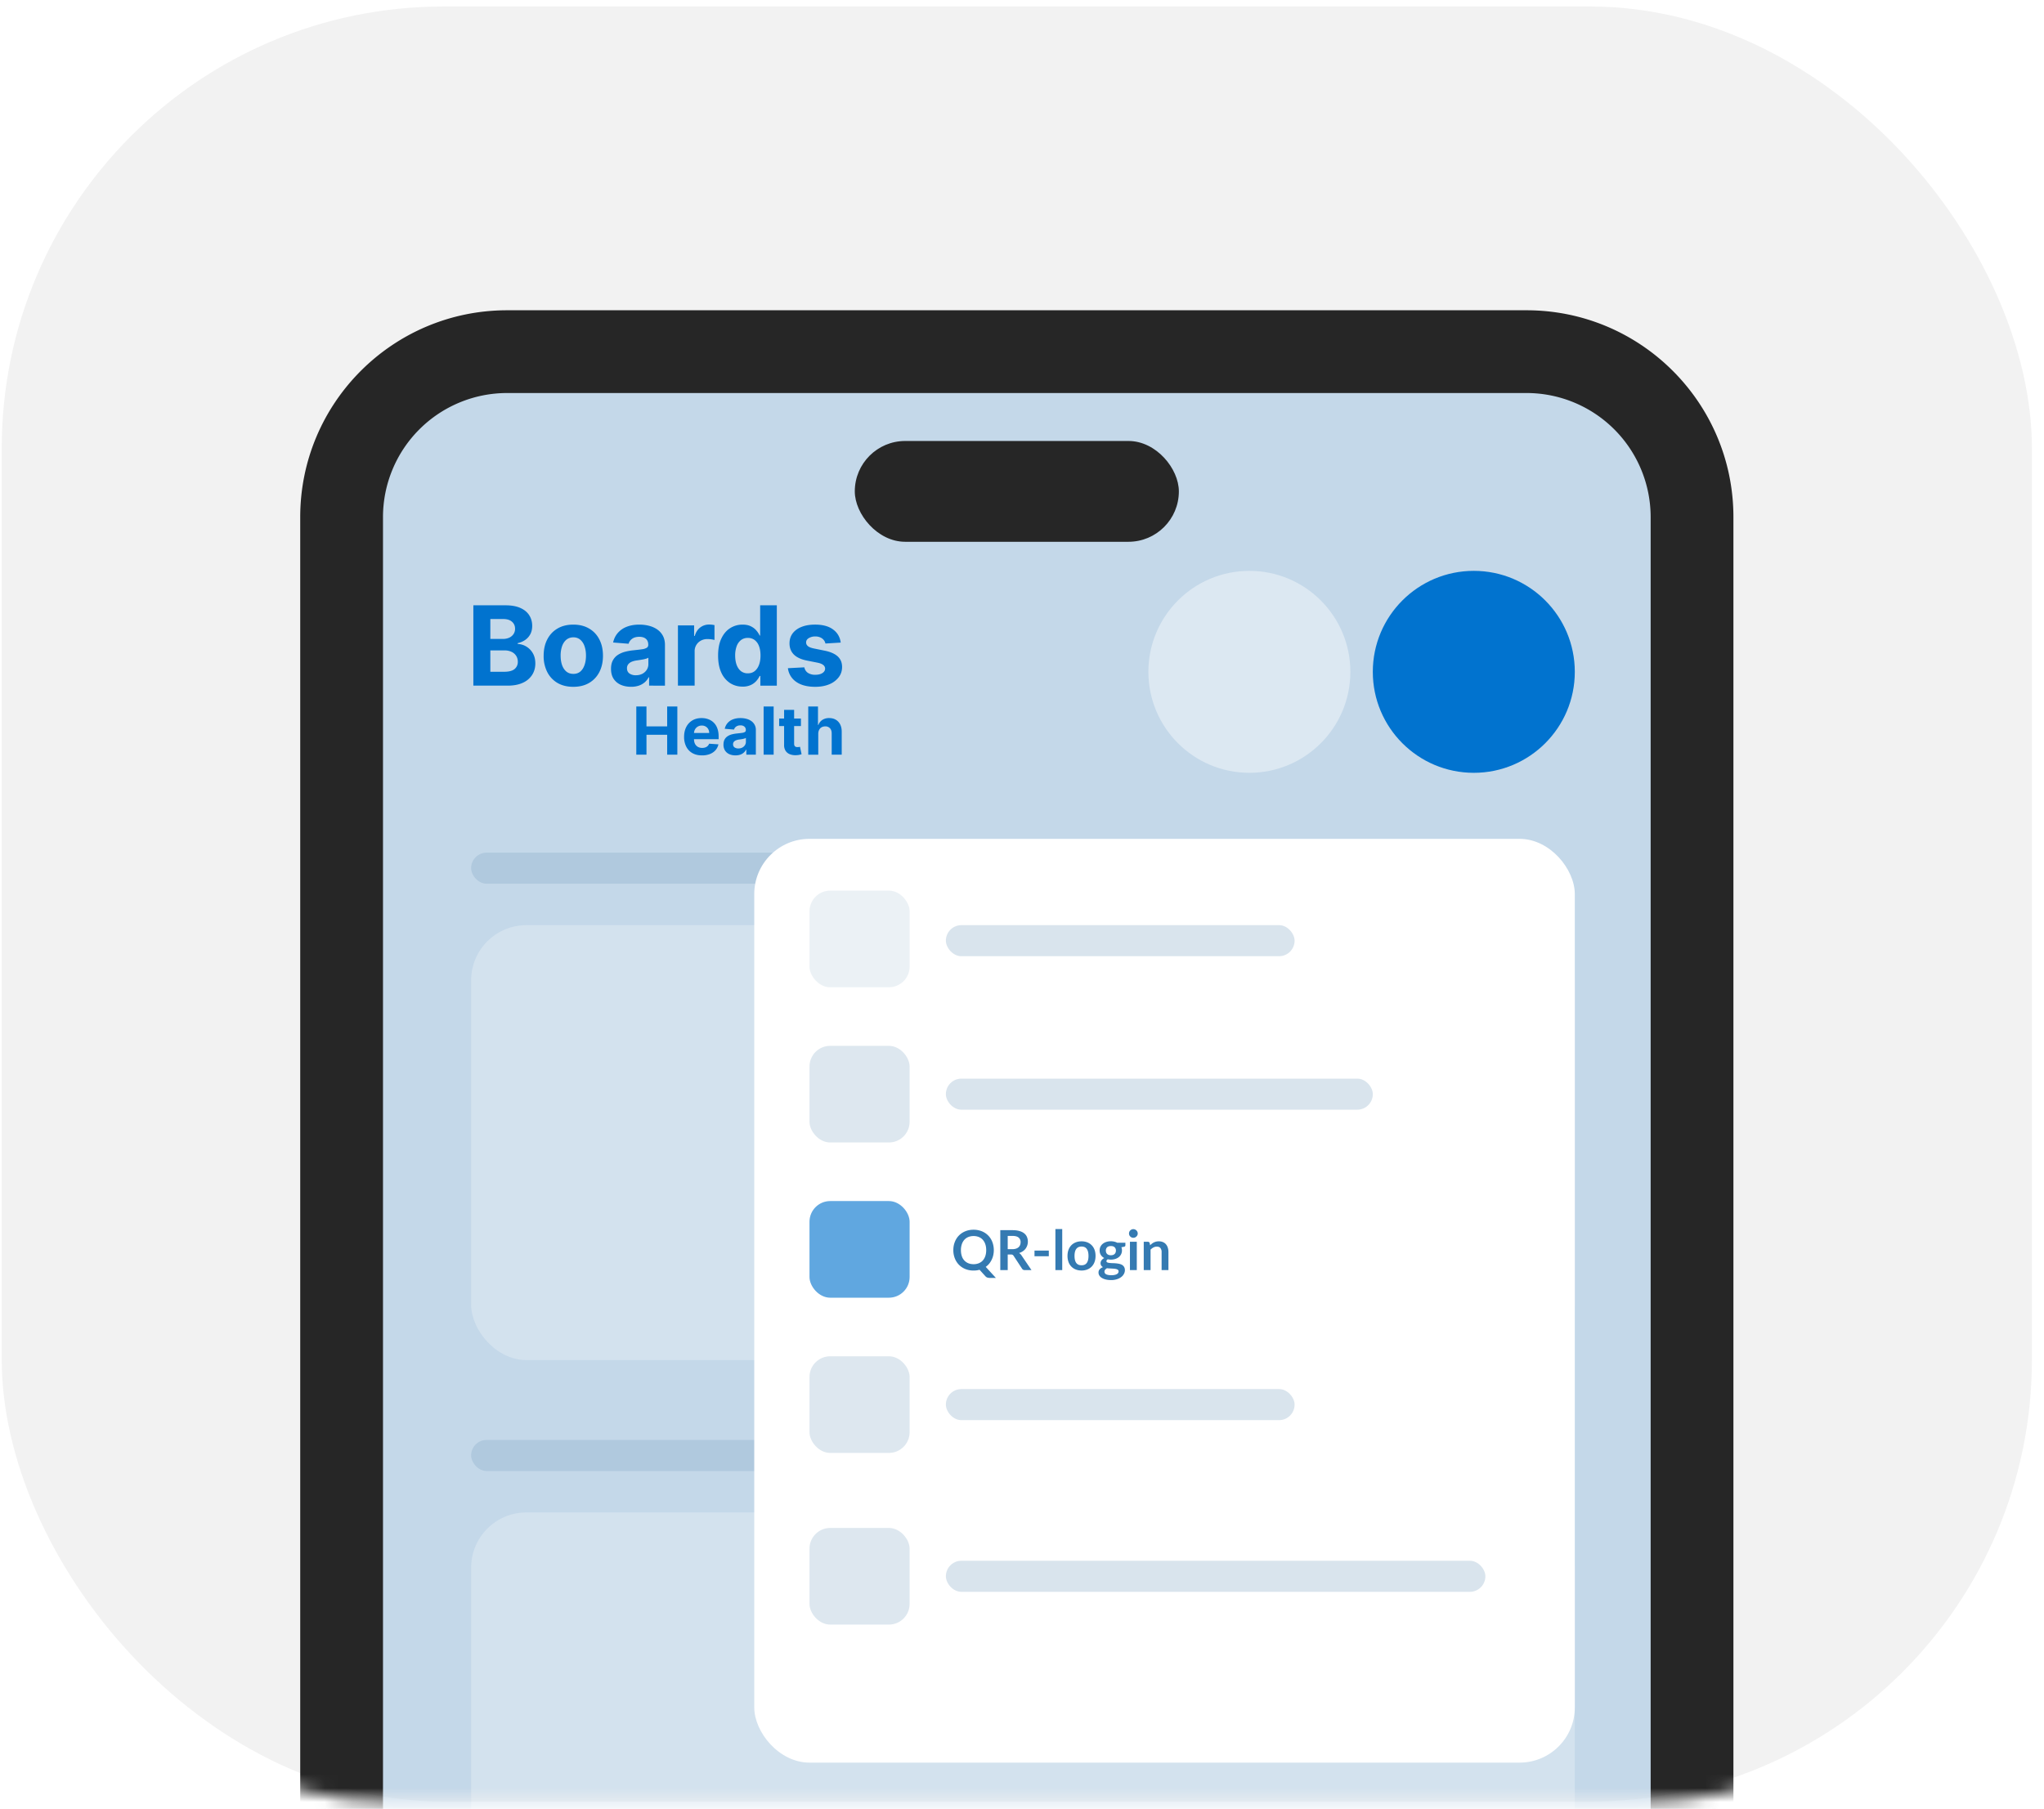
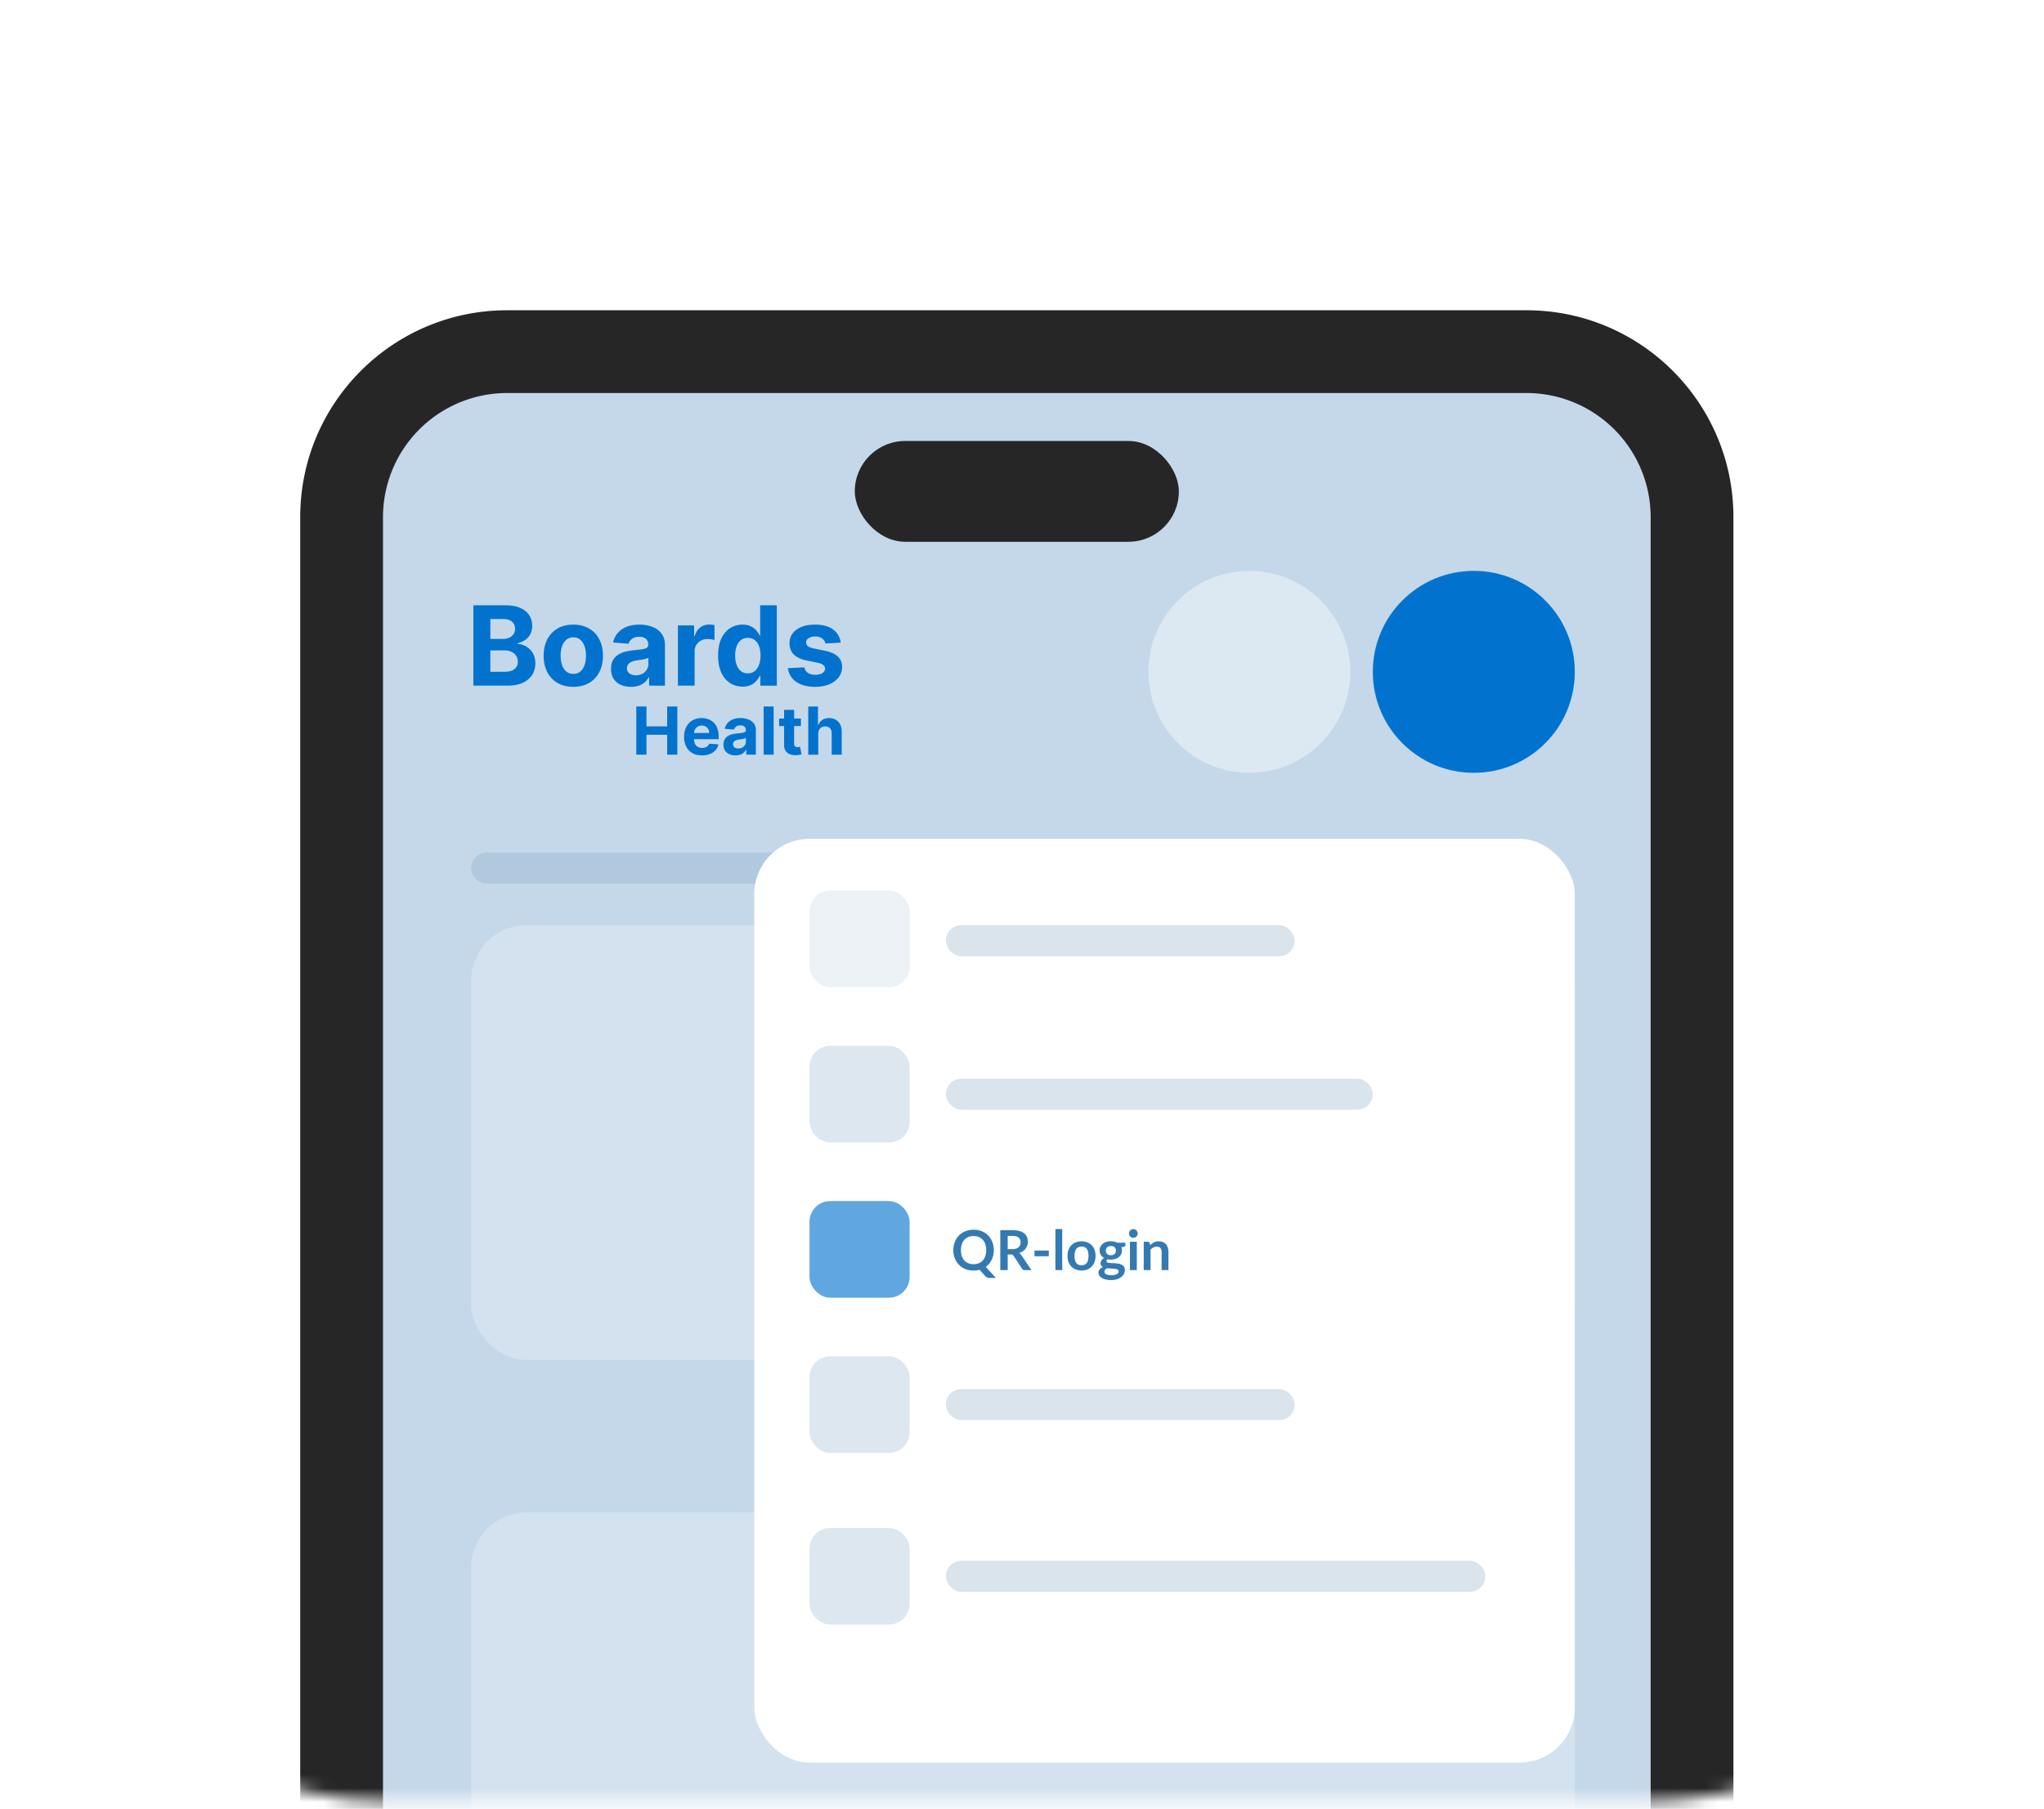
<svg xmlns="http://www.w3.org/2000/svg" width="148" height="131" fill="none" viewBox="0 0 148 131">
-   <rect width="147" height="130" x=".125" y=".47" fill="#F2F2F2" rx="32" />
  <mask id="a" width="147" height="131" x="0" y="0" maskUnits="userSpaceOnUse" style="mask-type:alpha">
    <rect width="139" height="122" x="4" y="4.47" fill="#F2F2F2" stroke="#fff" stroke-width="8" rx="24" />
  </mask>
  <g mask="url(#a)">
    <path fill="#C4D8E9" d="M24.734 37.453c0-6.62 5.367-11.986 11.987-11.986h73.809c6.619 0 11.986 5.366 11.986 11.986v157.906c0 6.62-5.367 11.986-11.986 11.986H36.72c-6.62 0-11.986-5.366-11.986-11.986V37.453Z" />
    <path fill="#262626" fill-rule="evenodd" d="M21.738 37.453c0-8.275 6.708-14.983 14.983-14.983h73.809c8.274 0 14.982 6.708 14.982 14.983v157.906c0 8.275-6.708 14.983-14.982 14.983H36.72c-8.274 0-14.982-6.708-14.982-14.983V37.453Zm14.983-8.99a8.99 8.99 0 0 0-8.99 8.99v157.906a8.99 8.99 0 0 0 8.99 8.99h73.809a8.99 8.99 0 0 0 8.989-8.99V37.453a8.99 8.99 0 0 0-8.989-8.99H36.72Z" clip-rule="evenodd" />
    <rect width="23.465" height="7.3" x="61.893" y="31.936" fill="#262626" rx="3.65" />
    <circle cx="106.714" cy="48.655" r="7.313" fill="#0173CF" />
    <circle cx="90.464" cy="48.655" r="7.313" fill="#fff" opacity=".4" />
    <path fill="#0173CF" d="M34.274 49.655v-5.818h2.33c.427 0 .784.063 1.07.19.286.127.501.303.645.529.144.223.216.48.216.773 0 .227-.045.427-.136.599-.091.17-.216.31-.375.42a1.538 1.538 0 0 1-.54.23v.057a1.327 1.327 0 0 1 1.097.673c.12.207.181.453.181.74 0 .308-.076.584-.23.826a1.55 1.55 0 0 1-.673.571c-.297.14-.664.21-1.1.21h-2.485Zm1.23-1.005h1.003c.343 0 .593-.066.75-.196a.657.657 0 0 0 .236-.529.781.781 0 0 0-.117-.426.79.79 0 0 0-.332-.29 1.138 1.138 0 0 0-.509-.105h-1.031v1.546Zm0-2.378h.912c.168 0 .318-.03.449-.088a.748.748 0 0 0 .312-.256.667.667 0 0 0 .117-.395c0-.21-.075-.38-.225-.508-.148-.13-.358-.194-.63-.194h-.935v1.44Zm6.008 3.468c-.442 0-.823-.093-1.145-.28a1.925 1.925 0 0 1-.742-.79 2.545 2.545 0 0 1-.261-1.18c0-.45.087-.844.261-1.181.175-.34.422-.603.742-.79.322-.19.703-.284 1.145-.284.441 0 .822.095 1.142.284.322.187.57.45.744.79.174.337.261.73.261 1.181 0 .447-.087.84-.261 1.18-.174.337-.422.6-.744.79-.32.187-.701.28-1.142.28Zm.005-.937c.201 0 .369-.057.503-.17.135-.116.236-.273.304-.472.07-.199.105-.425.105-.679 0-.254-.035-.48-.105-.679a1.057 1.057 0 0 0-.304-.472.745.745 0 0 0-.503-.173.77.77 0 0 0-.511.173c-.136.116-.24.273-.31.472a2.09 2.09 0 0 0-.102.679c0 .254.034.48.102.679.07.199.174.356.31.471.138.114.309.171.511.171Zm4.174.935c-.279 0-.527-.049-.745-.145a1.198 1.198 0 0 1-.517-.435c-.125-.193-.187-.434-.187-.721 0-.243.044-.447.133-.611.09-.165.21-.298.364-.398.153-.1.328-.176.523-.227.197-.051.403-.087.619-.108.254-.027.458-.051.614-.074a.871.871 0 0 0 .338-.108.237.237 0 0 0 .105-.21v-.017c0-.18-.057-.32-.17-.418-.112-.098-.272-.148-.478-.148-.218 0-.391.049-.52.145a.667.667 0 0 0-.256.358l-1.119-.09c.057-.266.169-.495.335-.688a1.61 1.61 0 0 1 .645-.45c.266-.105.572-.158.92-.158.243 0 .475.028.697.085.223.057.421.145.594.264.174.12.311.273.412.46.1.186.15.409.15.668v2.943H47v-.605h-.034c-.07.137-.164.257-.281.361a1.304 1.304 0 0 1-.423.241 1.748 1.748 0 0 1-.571.086Zm.346-.836c.178 0 .336-.035.472-.105a.835.835 0 0 0 .32-.29.747.747 0 0 0 .117-.411v-.463a.642.642 0 0 1-.156.068 2.796 2.796 0 0 1-.219.054 10.315 10.315 0 0 1-.466.074c-.142.02-.266.053-.372.099a.595.595 0 0 0-.247.185.45.45 0 0 0-.088.284c0 .165.06.29.179.378a.781.781 0 0 0 .46.127Zm3.05.753v-4.363h1.173v.761h.046c.08-.27.213-.475.4-.614.188-.14.404-.21.648-.21a1.823 1.823 0 0 1 .38.043v1.074a2.11 2.11 0 0 0-.511-.065.968.968 0 0 0-.477.116.857.857 0 0 0-.449.79v2.468h-1.21Zm4.678.071c-.331 0-.631-.085-.9-.255a1.774 1.774 0 0 1-.637-.759c-.155-.335-.233-.746-.233-1.233 0-.5.08-.916.242-1.247.16-.333.375-.582.642-.747.269-.167.563-.25.883-.25.245 0 .448.041.611.125.165.081.297.184.398.307.102.12.18.24.233.358h.037v-2.188h1.207v5.818h-1.193v-.699h-.051a1.561 1.561 0 0 1-.242.361 1.2 1.2 0 0 1-.4.293 1.378 1.378 0 0 1-.597.116Zm.384-.963c.195 0 .36-.053.494-.159.136-.108.24-.258.313-.452.073-.193.11-.42.11-.678 0-.26-.036-.485-.108-.677a.97.97 0 0 0-.312-.443.795.795 0 0 0-.497-.156.785.785 0 0 0-.503.162.99.99 0 0 0-.31.449 1.93 1.93 0 0 0-.105.665c0 .253.035.478.105.673.072.193.175.344.31.454a.785.785 0 0 0 .503.162Zm6.725-2.227-1.108.068a.572.572 0 0 0-.122-.255.648.648 0 0 0-.247-.185.839.839 0 0 0-.361-.071.886.886 0 0 0-.475.12c-.128.077-.193.18-.193.312 0 .104.042.192.125.264.084.072.226.13.43.173l.789.16c.424.086.74.227.949.42.208.193.312.447.312.761 0 .286-.084.537-.252.753a1.64 1.64 0 0 1-.688.506c-.29.119-.624.178-1.003.178-.578 0-1.038-.12-1.38-.36a1.405 1.405 0 0 1-.6-.989l1.19-.062c.036.176.123.31.262.403a.95.95 0 0 0 .531.136c.212 0 .383-.04.511-.122.131-.083.197-.19.2-.32a.334.334 0 0 0-.14-.27c-.09-.073-.231-.128-.42-.166l-.756-.15c-.426-.085-.743-.233-.952-.443-.206-.21-.31-.478-.31-.804 0-.28.076-.522.228-.725.153-.202.368-.359.645-.468.278-.11.604-.165.977-.165.551 0 .985.116 1.301.35.318.232.504.55.557.951ZM46.072 54.655v-3.49h.737v1.44h1.499v-1.44h.736v3.49h-.736v-1.442H46.81v1.442h-.739Zm4.76.051c-.269 0-.5-.054-.695-.163a1.121 1.121 0 0 1-.447-.467 1.544 1.544 0 0 1-.157-.718c0-.27.053-.506.157-.709a1.16 1.16 0 0 1 .442-.476c.19-.113.415-.17.671-.17.173 0 .334.028.483.084a1.07 1.07 0 0 1 .654.663c.063.166.094.36.094.583v.199h-2.21v-.45h1.526a.557.557 0 0 0-.068-.278.49.49 0 0 0-.189-.19.54.54 0 0 0-.278-.069.558.558 0 0 0-.293.077.538.538 0 0 0-.198.203.574.574 0 0 0-.073.28v.429c0 .13.024.241.072.336a.524.524 0 0 0 .206.218.62.62 0 0 0 .315.076c.08 0 .155-.011.222-.034a.445.445 0 0 0 .281-.27l.672.045a.917.917 0 0 1-.21.423c-.105.12-.24.212-.406.28a1.528 1.528 0 0 1-.57.098Zm2.422-.001c-.167 0-.316-.03-.446-.087a.719.719 0 0 1-.31-.261.781.781 0 0 1-.113-.433c0-.145.027-.268.08-.367a.65.65 0 0 1 .218-.238 1.06 1.06 0 0 1 .314-.137c.118-.03.242-.052.372-.064.152-.016.275-.03.368-.044a.523.523 0 0 0 .203-.065.142.142 0 0 0 .063-.127v-.01a.314.314 0 0 0-.102-.25.42.42 0 0 0-.287-.089.508.508 0 0 0-.312.087.4.4 0 0 0-.153.215l-.672-.055a.911.911 0 0 1 .201-.412.965.965 0 0 1 .387-.27c.16-.063.343-.095.553-.095.145 0 .284.017.417.051.134.034.253.087.356.159a.77.77 0 0 1 .338.676v1.766h-.689v-.363h-.02a.74.74 0 0 1-.423.362 1.05 1.05 0 0 1-.343.05Zm.208-.501a.61.61 0 0 0 .283-.063.5.5 0 0 0 .193-.174.449.449 0 0 0 .07-.248v-.277a.387.387 0 0 1-.094.04 1.674 1.674 0 0 1-.278.059 34.94 34.94 0 0 0-.133.018.897.897 0 0 0-.223.06.357.357 0 0 0-.148.11.27.27 0 0 0-.053.171c0 .099.036.175.107.227a.47.47 0 0 0 .276.077Zm2.556-3.04v3.491h-.726v-3.49h.726Zm1.975.873v.546h-1.577v-.546h1.577Zm-1.22-.627h.727v2.44c0 .068.01.12.03.157a.17.17 0 0 0 .086.077c.037.015.08.022.13.022a.62.62 0 0 0 .102-.008l.078-.015.114.54a2.044 2.044 0 0 1-.153.04 1.232 1.232 0 0 1-.24.028 1.103 1.103 0 0 1-.46-.07.642.642 0 0 1-.306-.249.76.76 0 0 1-.107-.426V51.41Zm2.475 1.732v1.513h-.726v-3.49h.706v1.334h.03a.741.741 0 0 1 .287-.363.87.87 0 0 1 .496-.133c.181 0 .34.04.475.12a.797.797 0 0 1 .317.339c.076.146.114.322.113.526v1.667h-.726v-1.537c0-.162-.04-.287-.123-.377a.442.442 0 0 0-.344-.135.533.533 0 0 0-.263.063.447.447 0 0 0-.177.185.624.624 0 0 0-.065.288Z" />
    <rect width="25.25" height="2.25" x="34.113" y="61.75" fill="#80A4C2" opacity=".3" rx="1.125" />
    <rect width="79.914" height="31.499" x="34.113" y="67" fill="#E2ECF4" opacity=".5" rx="4" />
-     <rect width="25.25" height="2.25" x="34.113" y="104.281" fill="#80A4C2" opacity=".3" rx="1.125" />
    <rect width="79.914" height="31.499" x="34.113" y="109.531" fill="#E2ECF4" opacity=".5" rx="4" />
    <g filter="url(#b)">
      <rect width="59.414" height="66.901" x="54.613" y="58.75" fill="#fff" rx="4" />
    </g>
    <rect width="25.25" height="2.25" x="68.488" y="67" fill="#80A4C2" opacity=".3" rx="1.125" />
    <rect width="30.914" height="2.25" x="68.488" y="78.115" fill="#80A4C2" opacity=".3" rx="1.125" />
    <rect width="39.064" height="2.25" x="68.488" y="113.031" fill="#80A4C2" opacity=".3" rx="1.125" />
    <rect width="25.25" height="2.25" x="68.488" y="100.598" fill="#80A4C2" opacity=".3" rx="1.125" />
    <path fill="#347AB2" d="M69.578 90.536c0 .159.021.301.064.428a.81.81 0 0 0 .47.52c.113.047.24.07.382.07a.98.98 0 0 0 .38-.07.788.788 0 0 0 .288-.2.918.918 0 0 0 .182-.32c.043-.127.064-.27.064-.428 0-.159-.021-.3-.064-.426a.916.916 0 0 0-.182-.322.778.778 0 0 0-.288-.202.981.981 0 0 0-.38-.07.996.996 0 0 0-.382.07.8.8 0 0 0-.288.202.913.913 0 0 0-.182.322 1.318 1.318 0 0 0-.064.426Zm2.53 2.012h-.444a.546.546 0 0 1-.174-.026.338.338 0 0 1-.14-.096l-.424-.468a1.53 1.53 0 0 1-.432.056 1.57 1.57 0 0 1-.598-.11 1.382 1.382 0 0 1-.464-.31 1.397 1.397 0 0 1-.298-.468 1.61 1.61 0 0 1-.106-.59c0-.212.035-.408.106-.588.07-.181.17-.338.298-.47a1.36 1.36 0 0 1 .464-.308c.18-.075.38-.112.598-.112.147 0 .285.017.414.052.13.033.248.081.356.144a1.338 1.338 0 0 1 .51.522c.06.11.105.228.136.356a1.695 1.695 0 0 1 .008.776 1.49 1.49 0 0 1-.298.614c-.072.085-.154.16-.246.226l.734.8Zm1.194-2.082a.82.82 0 0 0 .264-.038.509.509 0 0 0 .186-.104.424.424 0 0 0 .11-.16.55.55 0 0 0 .036-.202.41.41 0 0 0-.146-.338c-.096-.079-.243-.118-.442-.118h-.344v.96h.336Zm1.384 1.516H74.2c-.092 0-.158-.036-.2-.108l-.608-.926a.21.21 0 0 0-.076-.074.257.257 0 0 0-.12-.022h-.23v1.13h-.538V89.09h.882c.196 0 .364.02.504.062.142.04.257.097.346.17.091.073.158.161.2.264a.857.857 0 0 1 .064.336.853.853 0 0 1-.168.512.81.81 0 0 1-.2.186.981.981 0 0 1-.27.126.5.5 0 0 1 .176.168l.724 1.068Zm.219-1.414h1.036v.412h-1.036v-.412Zm2.008-1.558v2.972h-.494V89.01h.494Zm1.4.888c.152 0 .29.025.414.074a.899.899 0 0 1 .526.542c.048.13.072.277.072.438 0 .163-.024.31-.072.44a.934.934 0 0 1-.206.334.883.883 0 0 1-.32.212 1.11 1.11 0 0 1-.414.074c-.153 0-.293-.025-.418-.074a.904.904 0 0 1-.528-.546 1.269 1.269 0 0 1-.072-.44c0-.161.024-.307.072-.438a.955.955 0 0 1 .206-.332.92.92 0 0 1 .322-.21c.126-.05.265-.074.418-.074Zm0 1.734c.17 0 .297-.057.378-.172.083-.115.124-.283.124-.504 0-.221-.041-.39-.124-.506-.081-.116-.207-.174-.378-.174-.173 0-.302.059-.386.176-.083.116-.124.284-.124.504 0 .22.041.388.124.504.084.115.213.172.386.172Zm2.123-.726a.481.481 0 0 0 .16-.024.314.314 0 0 0 .112-.07.27.27 0 0 0 .068-.106.373.373 0 0 0 .024-.136.317.317 0 0 0-.092-.24c-.06-.06-.15-.09-.272-.09-.121 0-.212.03-.274.09a.32.32 0 0 0-.09.24c0 .048.008.093.022.134a.32.32 0 0 0 .068.108c.031.03.069.053.114.07.047.016.1.024.16.024Zm.558 1.168a.137.137 0 0 0-.036-.098.23.23 0 0 0-.098-.058.686.686 0 0 0-.146-.032 7.852 7.852 0 0 0-.368-.024 2.205 2.205 0 0 1-.192-.016.476.476 0 0 0-.134.108.223.223 0 0 0-.024.244c.019.032.048.06.086.082.04.023.092.04.154.052.063.013.14.02.23.02.092 0 .172-.007.238-.022a.52.52 0 0 0 .164-.058.238.238 0 0 0 .096-.088.21.21 0 0 0 .03-.11ZM81.486 90v.184c0 .059-.035.095-.106.108l-.184.034c.028.07.042.148.042.232a.609.609 0 0 1-.23.484.805.805 0 0 1-.256.134 1.046 1.046 0 0 1-.432.04 1.434 1.434 0 0 1-.11-.016c-.064.039-.096.082-.096.13 0 .041.019.072.056.092.039.019.09.032.152.04.063.008.134.013.214.016.08.001.162.005.246.012.084.007.166.019.246.036.08.016.152.042.214.078a.41.41 0 0 1 .15.148.44.44 0 0 1 .058.238c0 .09-.022.179-.068.264a.692.692 0 0 1-.194.228.981.981 0 0 1-.312.16 1.311 1.311 0 0 1-.42.062c-.154 0-.289-.015-.404-.046a.926.926 0 0 1-.286-.12.508.508 0 0 1-.17-.172.405.405 0 0 1-.056-.204c0-.096.029-.176.086-.24a.605.605 0 0 1 .24-.156.344.344 0 0 1-.13-.112.32.32 0 0 1-.048-.184c0-.03.006-.062.016-.094a.452.452 0 0 1 .05-.098.55.55 0 0 1 .202-.168.655.655 0 0 1-.246-.224.603.603 0 0 1-.088-.328c0-.101.02-.193.06-.274a.62.62 0 0 1 .17-.21.779.779 0 0 1 .258-.134 1.11 1.11 0 0 1 .574-.018.824.824 0 0 1 .212.078h.59Zm.826-.07v2.052h-.496V89.93h.496Zm.068-.598a.282.282 0 0 1-.026.12.332.332 0 0 1-.17.166.321.321 0 0 1-.246 0 .338.338 0 0 1-.166-.166.321.321 0 0 1 0-.244.309.309 0 0 1 .166-.166.3.3 0 0 1 .246 0 .317.317 0 0 1 .196.29Zm.897.85c.042-.041.085-.08.13-.114a.798.798 0 0 1 .504-.17c.112 0 .212.02.298.058.087.037.159.09.216.16a.67.67 0 0 1 .132.246c.031.095.046.2.046.314v1.306h-.494v-1.306a.438.438 0 0 0-.086-.29c-.057-.07-.144-.104-.262-.104a.515.515 0 0 0-.24.058.863.863 0 0 0-.212.158v1.484h-.494V89.93h.302c.064 0 .106.03.126.09l.034.162Z" />
    <rect width="7.25" height="6.999" x="58.613" y="64.5" fill="#D9E4ED" opacity=".5" rx="1.5" />
    <rect width="7.25" height="6.999" x="58.613" y="75.741" fill="#D9E4ED" opacity=".9" rx="1.5" />
    <rect width="7.25" height="6.999" x="58.613" y="86.982" fill="#60A7E0" rx="1.5" />
    <rect width="7.25" height="6.999" x="58.613" y="98.223" fill="#D9E4ED" opacity=".9" rx="1.5" />
    <rect width="7.25" height="6.999" x="58.613" y="110.656" fill="#D9E4ED" opacity=".9" rx="1.5" />
  </g>
  <defs>
    <filter id="b" width="67.414" height="74.901" x="50.613" y="56.75" color-interpolation-filters="sRGB" filterUnits="userSpaceOnUse">
      <feFlood flood-opacity="0" result="BackgroundImageFix" />
      <feColorMatrix in="SourceAlpha" result="hardAlpha" values="0 0 0 0 0 0 0 0 0 0 0 0 0 0 0 0 0 0 127 0" />
      <feOffset dy="2" />
      <feGaussianBlur stdDeviation="2" />
      <feComposite in2="hardAlpha" operator="out" />
      <feColorMatrix values="0 0 0 0 0.633 0 0 0 0 0.727 0 0 0 0 0.81 0 0 0 1 0" />
      <feBlend in2="BackgroundImageFix" result="effect1_dropShadow_1382_1388" />
      <feBlend in="SourceGraphic" in2="effect1_dropShadow_1382_1388" result="shape" />
    </filter>
  </defs>
</svg>